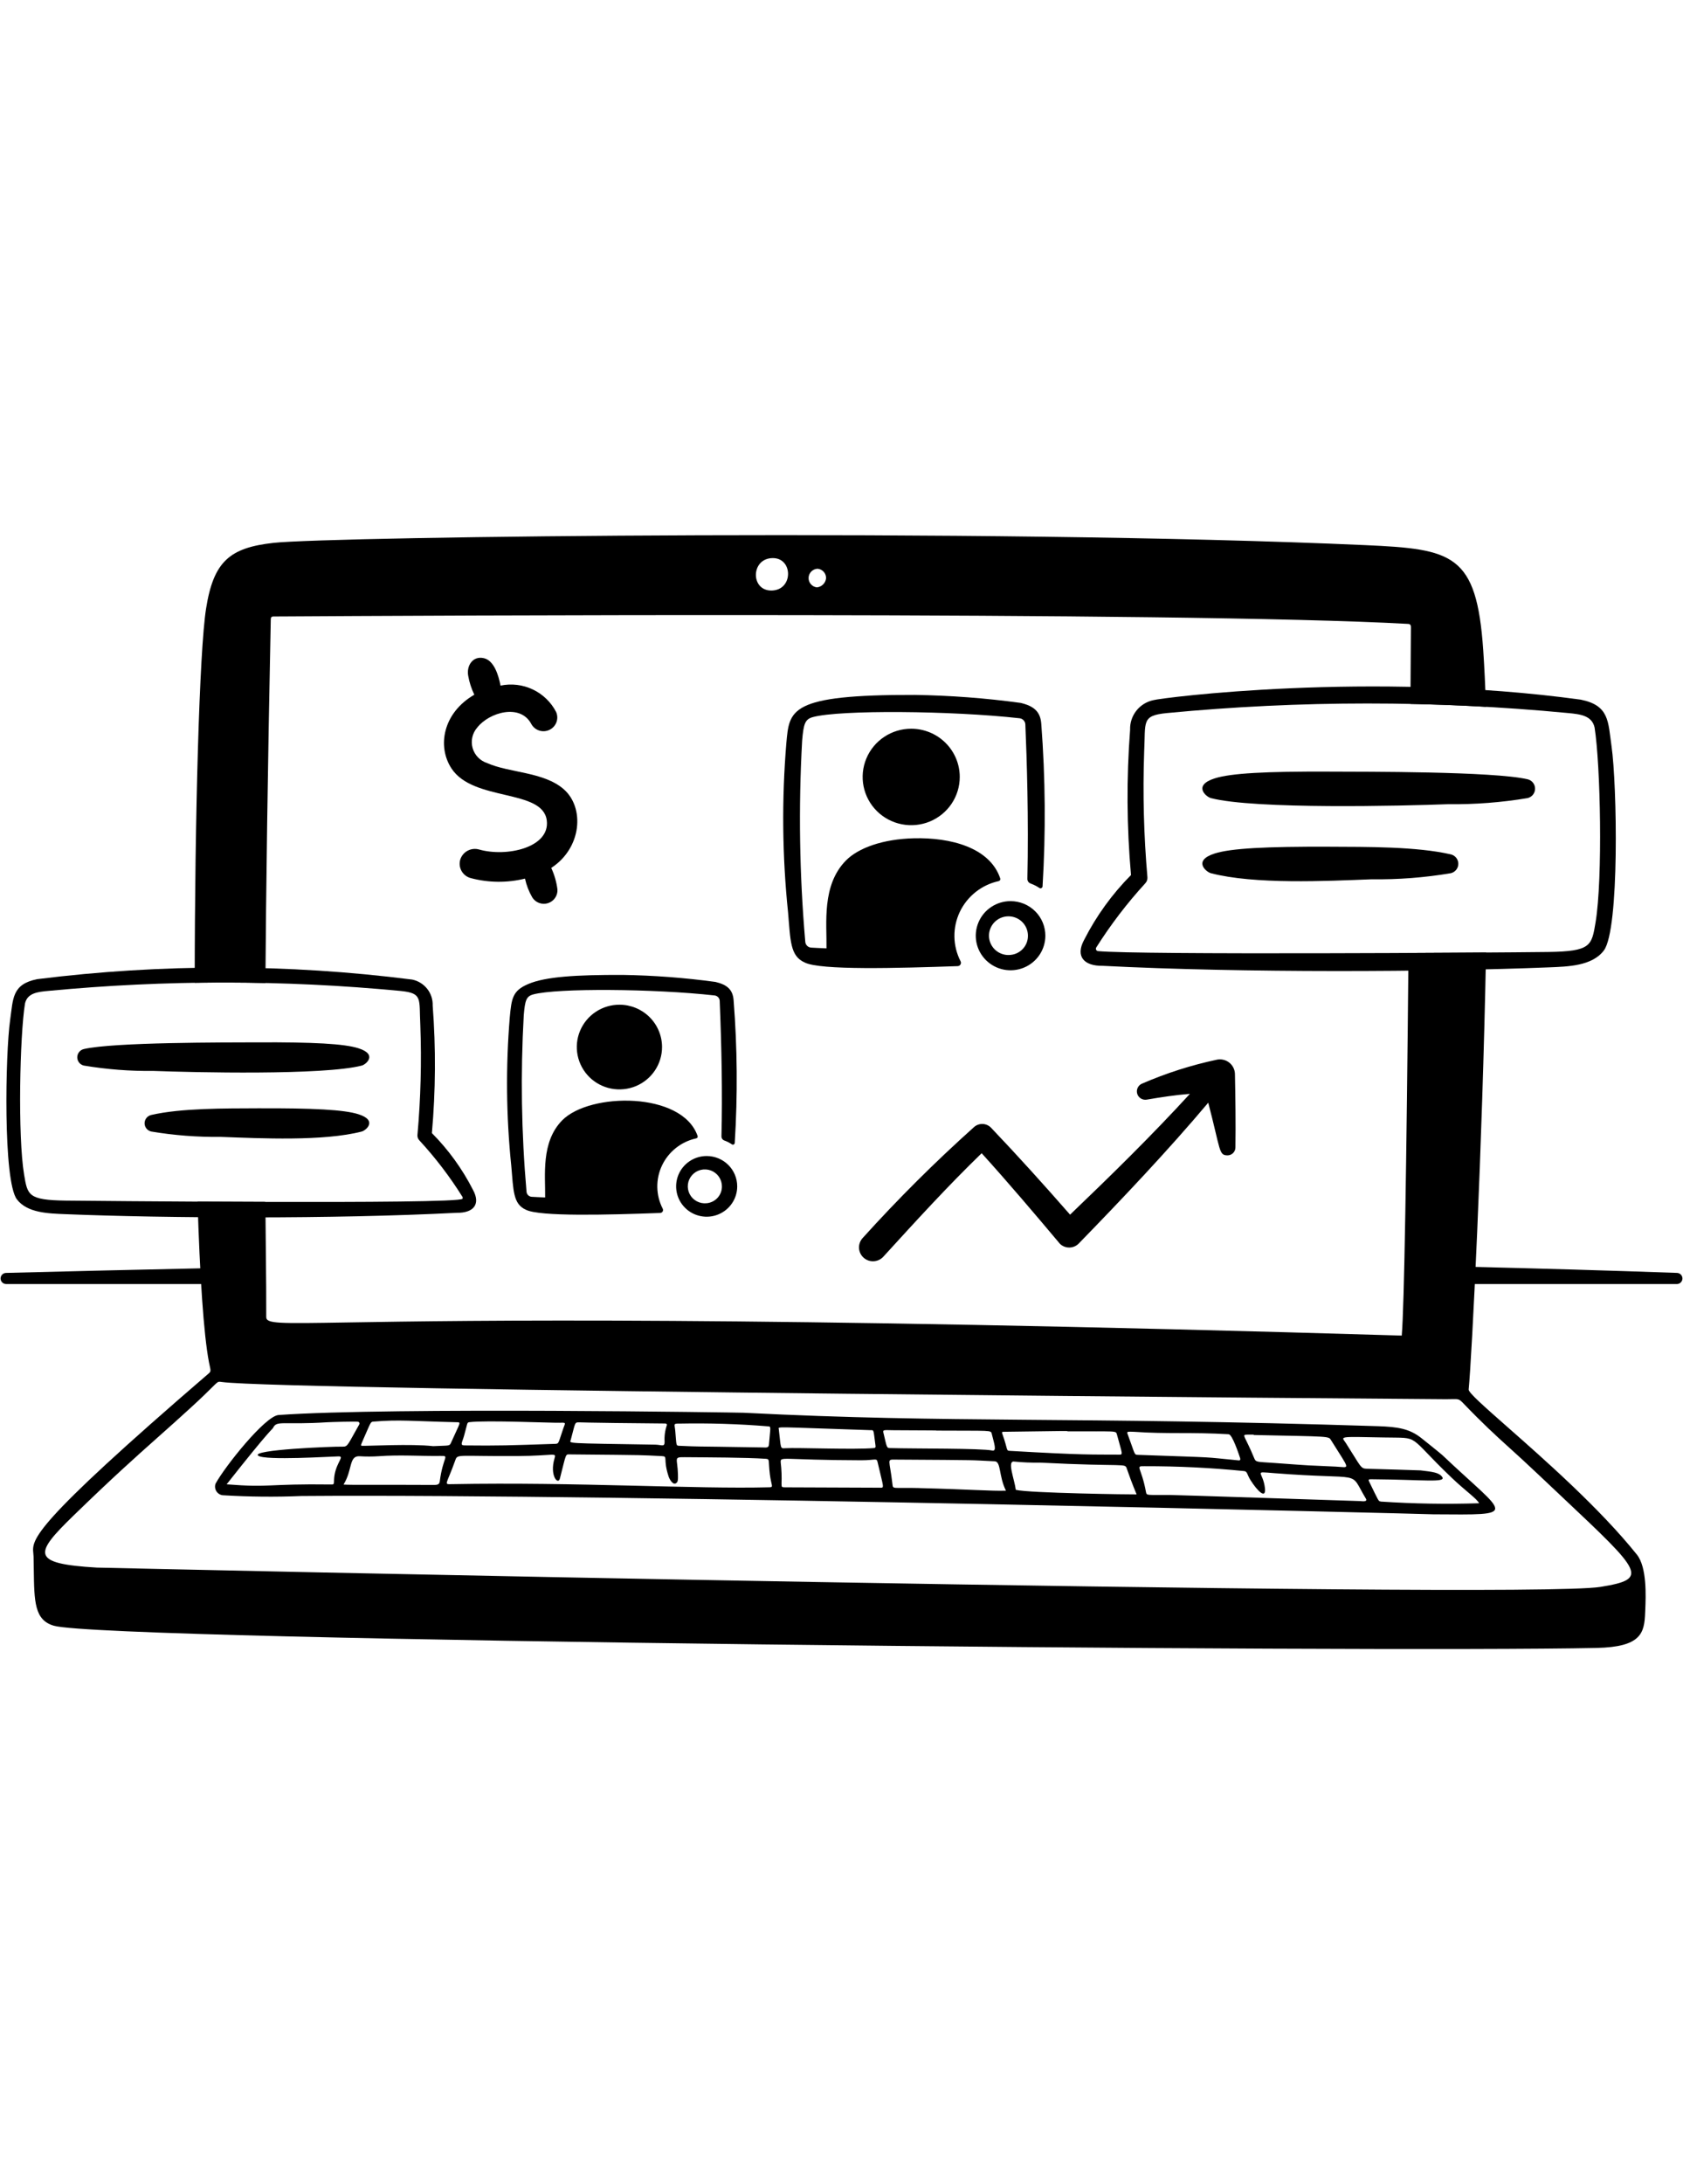
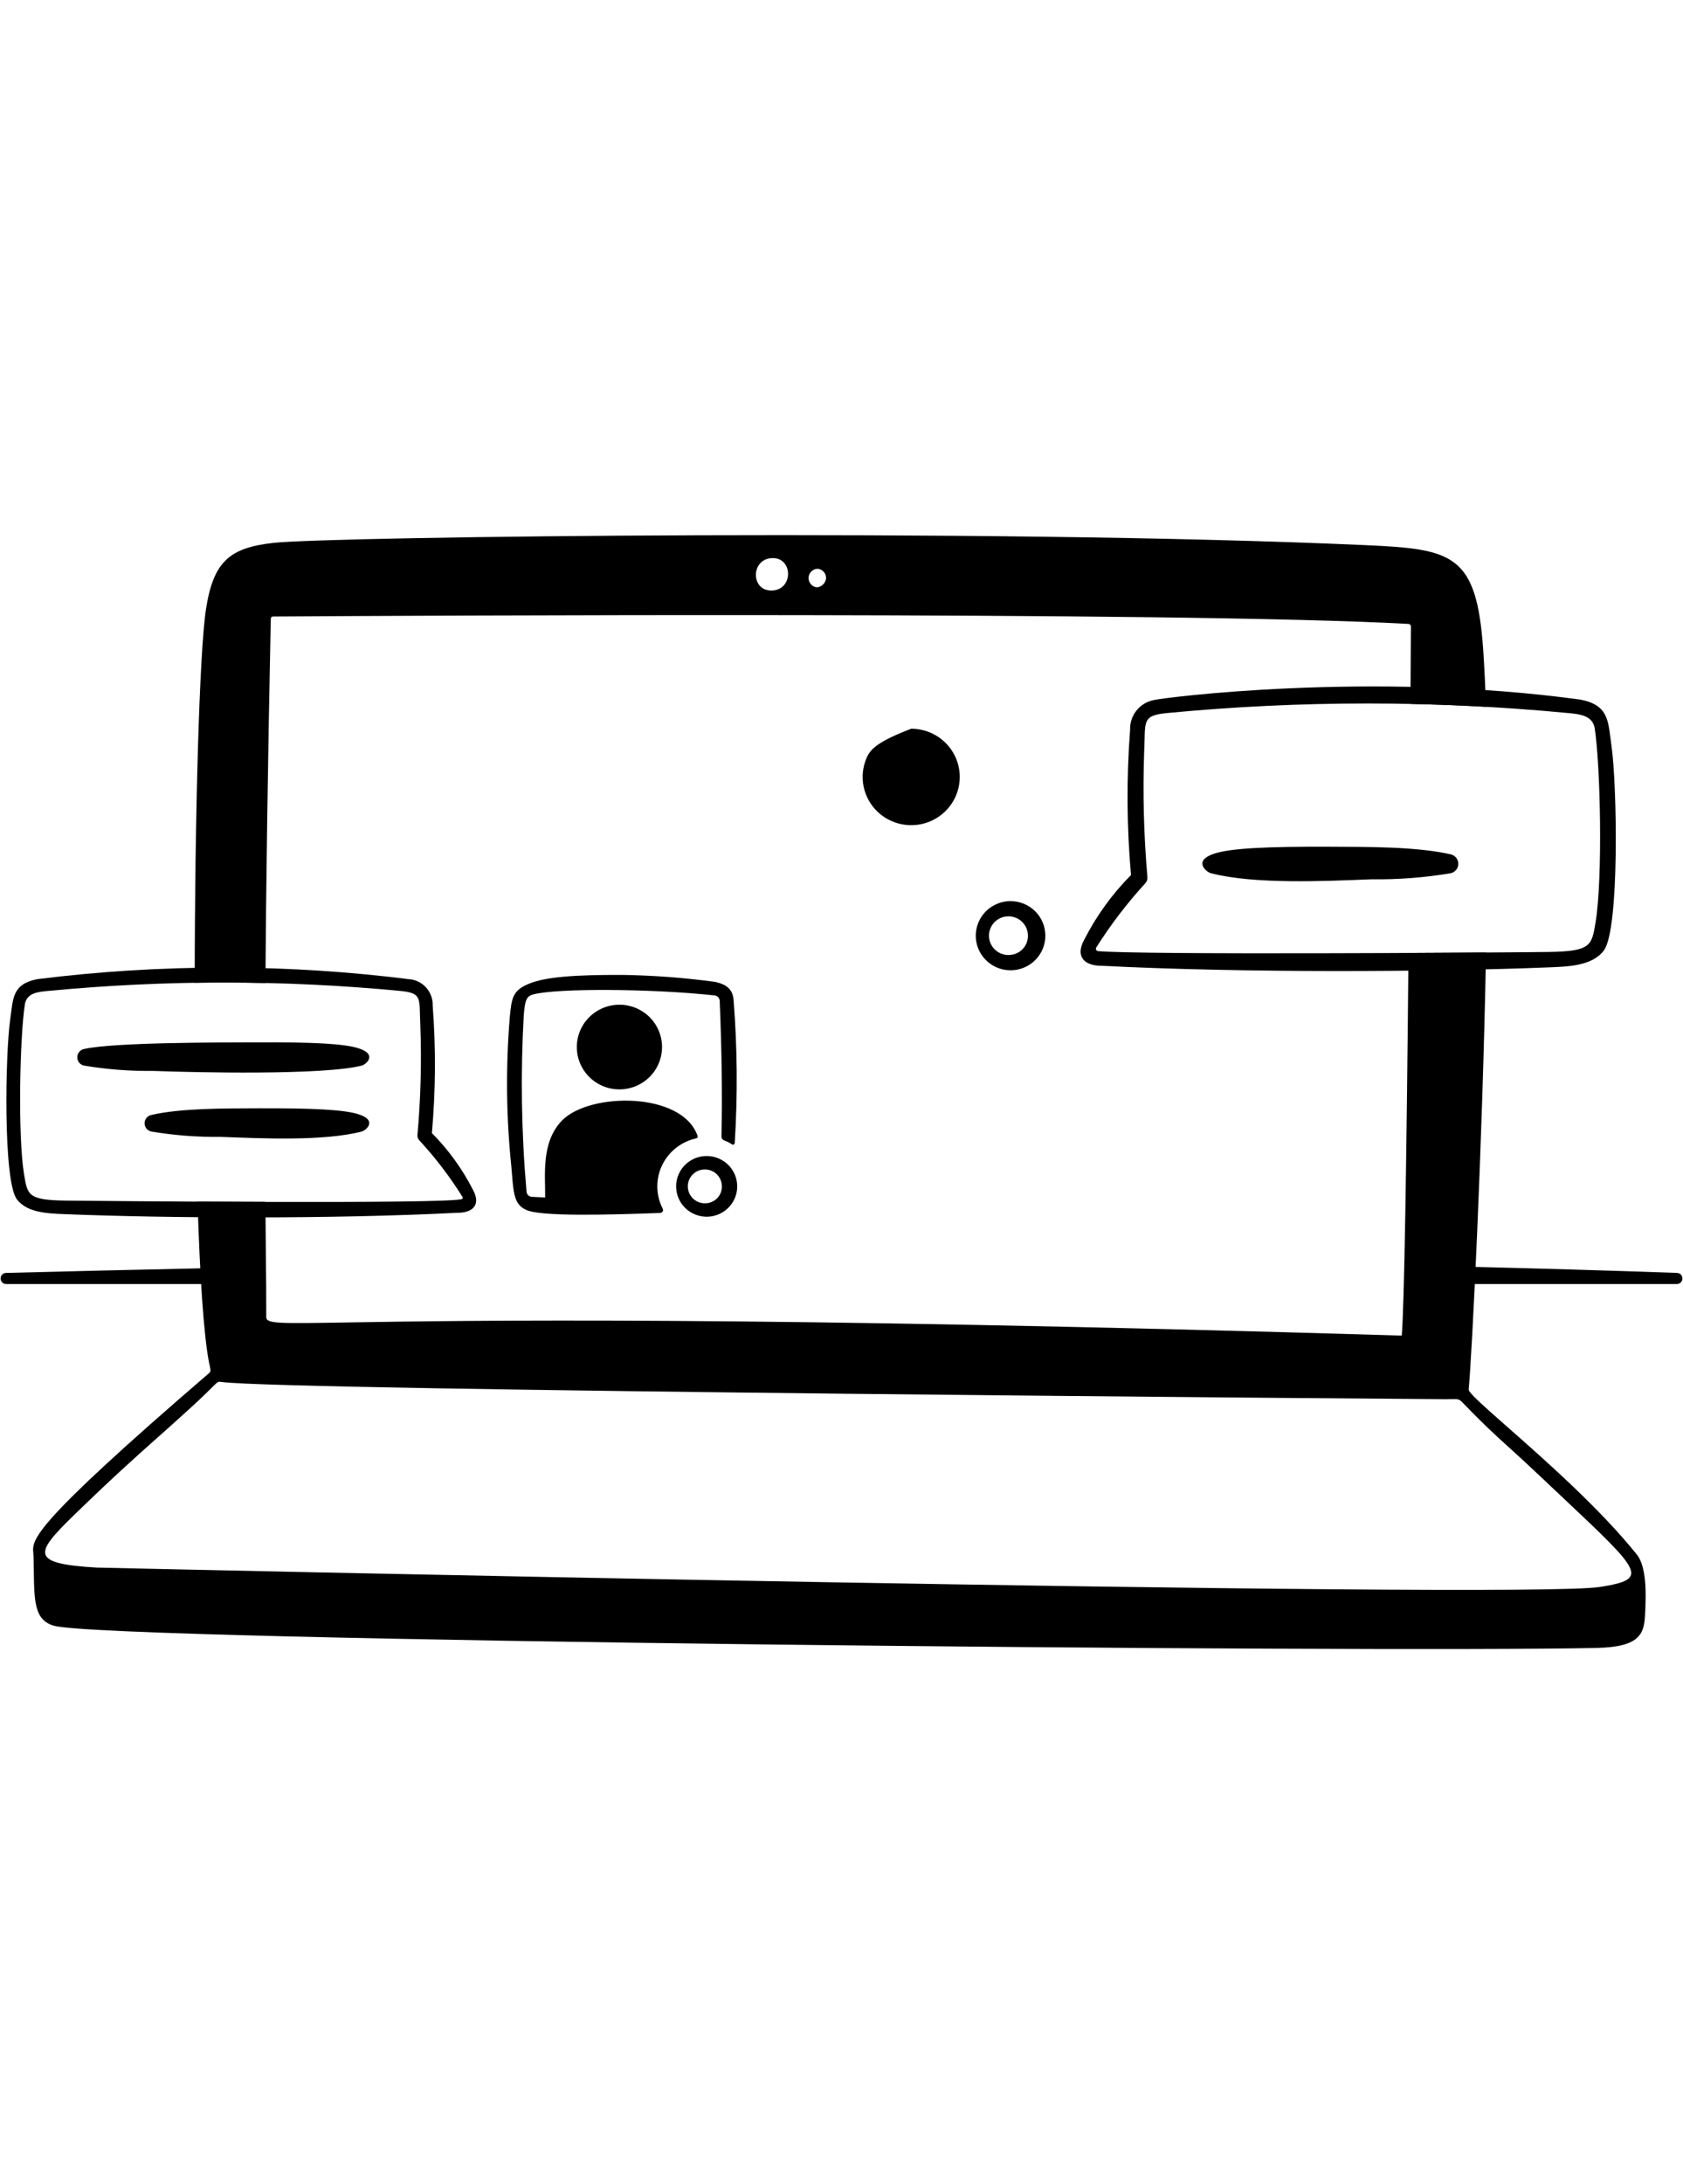
<svg xmlns="http://www.w3.org/2000/svg" width="111" height="144" viewBox="0 0 111 144" fill="none">
  <path fill-rule="evenodd" clip-rule="evenodd" d="M96.719 84.657H110.599C110.695 84.655 110.786 84.617 110.854 84.549C110.922 84.482 110.961 84.391 110.963 84.296C110.964 84.2 110.929 84.108 110.864 84.038C110.798 83.969 110.708 83.927 110.612 83.922C106.043 83.76 101.423 83.626 96.766 83.515C96.75 83.907 96.735 84.287 96.719 84.657ZM13.393 83.616C13.412 83.972 13.433 84.319 13.454 84.656H0.412C0.314 84.657 0.219 84.619 0.149 84.552C0.079 84.483 0.039 84.39 0.038 84.293C0.037 84.195 0.075 84.102 0.143 84.032C0.212 83.963 0.306 83.923 0.404 83.922C4.692 83.811 9.025 83.709 13.393 83.616Z" fill="black" />
-   <path d="M95.139 95.944C95.011 95.823 93.844 94.892 93.746 94.814C92.971 94.198 92.207 94.07 90.874 94.027C70.529 93.378 62.948 93.844 49.038 93.141C48.909 93.133 25.871 92.764 18.375 93.29C17.484 93.352 14.814 96.711 14.216 97.819C14.187 97.899 14.177 97.986 14.186 98.07C14.195 98.156 14.223 98.237 14.267 98.31C14.312 98.382 14.372 98.444 14.444 98.492C14.516 98.538 14.598 98.569 14.683 98.58C16.415 98.685 18.152 98.703 19.886 98.631C40.962 98.467 94.521 99.822 94.521 99.837C100.314 99.872 99.429 100.013 95.139 95.944ZM82.25 94.585C82.704 94.581 82.702 94.58 82.702 94.609C87.773 94.718 87.617 94.676 87.79 94.954C89.075 97.018 89.054 96.737 88.097 96.693C85.896 96.59 86.882 96.659 84.053 96.453C82.926 96.371 82.836 96.421 82.722 96.143C82.118 94.663 81.857 94.591 82.25 94.585ZM44.831 93.856C46.776 93.819 48.723 93.879 50.662 94.038C50.876 94.048 50.806 94.1 50.715 95.24C50.696 95.476 50.529 95.432 50.278 95.428C44.803 95.336 46.545 95.392 44.8 95.32C44.579 95.311 44.619 95.306 44.537 94.347C44.496 93.874 44.372 93.853 44.831 93.856ZM37.642 94.934C37.934 93.841 37.904 93.802 38.1 93.775C38.179 93.764 38.1 93.802 43.869 93.85C43.959 93.85 44.008 93.908 43.975 93.981C43.857 94.329 43.809 94.698 43.833 95.065C43.825 95.423 43.646 95.251 43.205 95.244C37.139 95.148 37.578 95.171 37.642 94.934ZM30.605 94.666C30.842 93.83 30.786 93.784 30.955 93.763C32.06 93.624 36.479 93.82 36.938 93.801C37.373 93.782 37.275 93.815 37.157 94.157C36.825 95.121 36.872 95.183 36.632 95.191C33.471 95.296 32.938 95.32 30.631 95.295C30.317 95.291 30.48 95.104 30.605 94.666ZM23.949 94.922C24.474 93.746 24.422 93.743 24.639 93.725C26.364 93.582 27.179 93.698 30.085 93.765C30.448 93.773 30.371 93.712 29.744 95.123C29.642 95.355 29.61 95.291 28.57 95.344C27.1 95.178 24.316 95.339 23.878 95.32C23.771 95.315 23.797 95.268 23.951 94.922H23.949ZM21.9 97.871C17.514 97.813 17.89 98.094 14.947 97.86C17.932 94.076 17.952 94.257 18.013 94.133C18.265 93.627 18.63 93.956 21.59 93.768C21.816 93.753 23.508 93.706 23.633 93.738C23.655 93.749 23.674 93.765 23.687 93.785C23.701 93.805 23.709 93.83 23.71 93.853C23.698 93.909 23.674 93.962 23.64 94.008C22.939 95.241 22.939 95.383 22.611 95.376C21.931 95.36 16.496 95.581 17.034 95.974C17.487 96.304 21.865 96.023 22.331 96.018C22.729 96.013 22.221 96.37 22.066 97.235C21.989 97.688 22.092 97.874 21.902 97.871H21.9ZM28.999 97.691C28.97 97.914 28.765 97.9 28.528 97.9C24.69 97.879 23.191 97.914 22.657 97.875C23.261 96.913 22.996 95.97 23.715 96.009C24.143 96.036 24.572 96.034 24.999 96.006C26.353 95.905 27.707 96.006 29.061 95.988C29.684 95.983 29.214 96.008 29.001 97.691H28.999ZM50.768 98.055C45.834 98.184 38.054 97.697 29.782 97.85C29.236 97.86 29.454 97.895 30.029 96.271C30.181 95.844 30.161 96.018 34.086 95.997C36.612 95.983 36.702 95.719 36.569 96.166C36.239 97.279 36.809 97.939 36.928 97.475C37.359 95.791 37.279 95.884 37.595 95.887C43.113 95.937 42.103 95.929 43.643 96C44.086 96.02 43.702 96.146 44.099 97.351C44.147 97.496 44.363 97.916 44.573 97.796C44.708 97.72 44.723 97.608 44.714 97.216C44.687 96.126 44.395 96.063 45.157 96.071C46.745 96.085 49.177 96.088 50.509 96.177C50.794 96.197 50.661 96.286 50.777 97.217C50.866 97.919 51.034 98.048 50.769 98.055H50.768ZM57.429 94.287C57.652 94.295 57.597 94.237 57.745 95.33C57.75 95.347 57.751 95.364 57.748 95.381C57.745 95.399 57.738 95.415 57.727 95.428C57.716 95.442 57.703 95.453 57.687 95.46C57.671 95.467 57.654 95.47 57.636 95.47C56.321 95.586 52.623 95.43 51.785 95.48C51.443 95.502 51.516 95.502 51.366 94.241C51.343 94.032 50.875 94.078 57.433 94.29L57.429 94.287ZM58.051 98.083C57.597 98.083 52.128 98.06 51.895 98.059C51.545 98.059 51.545 98.072 51.545 97.809C51.563 97.35 51.546 96.89 51.492 96.435C51.466 95.979 51.451 96.263 56.793 96.275C57.816 96.275 57.81 96.084 57.892 96.449C58.267 98.081 58.345 98.086 58.053 98.086L58.051 98.083ZM58.259 94.437C58.212 94.245 58.351 94.288 58.939 94.293C61.755 94.309 61.755 94.303 61.755 94.318C65.424 94.34 65.349 94.273 65.413 94.54C65.554 95.131 65.773 95.699 65.441 95.632C64.703 95.478 60.411 95.516 58.727 95.471C58.464 95.467 58.504 95.456 58.26 94.44L58.259 94.437ZM60.649 98.106C58.821 98.061 58.901 98.209 58.858 97.83C58.667 96.19 58.461 96.227 59.04 96.23C65.032 96.268 63.745 96.256 65.604 96.342C66.035 96.361 65.865 97.333 66.347 98.279C65.401 98.313 63.888 98.189 60.65 98.109L60.649 98.106ZM66.106 94.53C66.053 94.383 66.123 94.398 66.276 94.396C70.409 94.344 70.409 94.329 70.409 94.368C73.686 94.388 73.59 94.293 73.671 94.595C74.028 95.917 74.091 95.905 73.782 95.903C71.96 95.891 71.536 95.938 66.64 95.657C66.325 95.641 66.506 95.64 66.108 94.533L66.106 94.53ZM66.996 98.221C66.905 97.519 66.396 96.277 66.896 96.361C67.459 96.417 68.025 96.44 68.591 96.43C74.333 96.721 74.183 96.43 74.323 96.843C74.424 97.142 74.668 97.82 74.963 98.524C74.668 98.534 67.831 98.44 66.998 98.224L66.996 98.221ZM74.36 94.524C74.296 94.35 74.457 94.395 74.795 94.398C76.983 94.554 78.626 94.413 81.035 94.559C81.28 94.573 81.708 95.885 81.789 96.125C81.825 96.23 81.789 96.291 81.697 96.283C79.062 96.032 80.763 96.122 75.065 95.917C74.784 95.91 74.884 95.925 74.364 94.527L74.36 94.524ZM89.753 98.967C89.74 98.967 77.123 98.549 77.123 98.561C75.671 98.552 75.628 98.612 75.585 98.384C75.272 96.68 74.826 96.656 75.502 96.666C77.688 96.662 79.872 96.769 82.047 96.986C82.275 97.005 82.24 97.207 82.469 97.573C82.952 98.341 83.516 98.86 83.426 98.103C83.295 96.979 82.609 97.013 84.037 97.124C90.138 97.606 88.909 96.852 90.087 98.808C90.195 98.988 89.959 98.993 89.755 98.97L89.753 98.967ZM91.067 98.992C90.907 98.98 90.934 98.973 90.303 97.687C90.211 97.502 90.303 97.526 90.615 97.528C93.911 97.554 95.42 97.775 95.11 97.364C94.894 97.078 94.489 97.037 93.688 96.941C93.644 96.935 90.644 96.846 90.147 96.834C89.724 96.823 89.768 96.706 88.768 95.144C88.483 94.697 88.133 94.707 91.272 94.771C93.751 94.821 92.701 94.517 95.742 97.426C96.659 98.302 97.405 98.803 97.552 99.108C95.39 99.179 93.227 99.141 91.069 98.998L91.067 98.992Z" fill="black" />
  <path fill-rule="evenodd" clip-rule="evenodd" d="M96.864 91.608C97.076 89.445 97.761 75.84 98.011 62.799C96.525 62.809 94.774 62.819 92.895 62.828C92.765 76.887 92.613 86.19 92.45 88.054C49.099 86.755 30.698 87.06 22.984 87.187C18.303 87.265 17.557 87.277 17.56 86.827C17.566 85.642 17.552 84.249 17.533 82.44C17.523 81.497 17.513 80.441 17.503 79.241C15.986 79.237 14.468 79.23 13.029 79.223C13.179 84.043 13.423 87.931 13.782 89.813C13.802 89.914 13.82 89.998 13.836 90.069C13.894 90.336 13.913 90.422 13.786 90.531C2.023 100.653 2.107 101.498 2.198 102.412C2.205 102.482 2.212 102.553 2.214 102.628C2.221 102.923 2.224 103.205 2.228 103.471C2.257 105.607 2.273 106.817 3.557 107.184C7.098 108.194 90.398 108.966 105.302 108.647C108.252 108.583 108.454 107.665 108.504 106.309L108.508 106.219L108.511 106.14C108.549 105.243 108.63 103.334 107.96 102.496C105.54 99.472 101.886 96.252 99.44 94.098C97.904 92.745 96.844 91.811 96.864 91.608ZM12.841 64.794C14.395 64.769 15.95 64.774 17.504 64.808C17.548 58.693 17.651 50.906 17.858 40.858C17.858 40.722 17.885 40.643 18.047 40.644C18.071 40.645 18.35 40.643 18.855 40.64H18.859H18.862H18.864C26.001 40.597 77.724 40.291 92.879 41.134C93.062 41.144 93.059 41.28 93.055 41.46C93.054 41.488 93.053 41.518 93.053 41.548C93.044 43.2 93.033 44.821 93.023 46.409C94.684 46.443 96.344 46.506 98.004 46.599C97.96 45.237 97.901 43.984 97.825 42.869C97.388 36.502 95.831 36.201 90.022 35.939C65.075 34.823 21.82 35.372 18.049 35.79C15.162 36.109 14.084 36.996 13.59 40.13C13.149 42.931 12.849 53.808 12.841 64.794ZM105.56 104.622C100.343 105.467 6.478 103.356 6.387 103.35C1.996 103.092 2.256 102.442 4.84 99.93C7.436 97.407 8.891 96.111 10.385 94.782C11.079 94.165 11.782 93.539 12.611 92.78C13.316 92.136 13.721 91.732 13.972 91.483C14.257 91.199 14.342 91.114 14.439 91.1C14.48 91.093 14.523 91.1 14.585 91.108L14.611 91.112L14.635 91.115C18.767 91.677 93.454 92.239 95.368 92.249C95.531 92.249 95.66 92.246 95.766 92.243C96.18 92.234 96.235 92.232 96.491 92.498C97.844 93.905 98.592 94.584 99.536 95.44L99.537 95.44C100.068 95.922 100.661 96.458 101.457 97.213C102.041 97.765 102.58 98.274 103.077 98.741C108.326 103.684 108.768 104.099 105.56 104.622ZM53.925 37.496C54.081 37.511 54.225 37.584 54.329 37.701C54.433 37.818 54.487 37.969 54.482 38.125C54.466 38.279 54.397 38.422 54.287 38.531C54.177 38.641 54.033 38.709 53.878 38.725C53.723 38.707 53.58 38.632 53.478 38.514C53.376 38.396 53.323 38.244 53.329 38.089C53.335 37.934 53.4 37.787 53.51 37.677C53.62 37.567 53.769 37.502 53.925 37.496ZM50.982 36.795C52.325 36.804 52.325 38.936 50.865 38.933C49.481 38.932 49.516 36.786 50.982 36.795Z" fill="black" />
  <path d="M72.707 63.675C82.005 64.153 94.557 64.081 102.131 63.778C103.415 63.727 105.002 63.693 105.78 62.664C106.824 61.281 106.647 51.71 106.287 49.2C106.054 47.586 106.157 46.508 104.251 46.127C90.373 44.226 76.533 46.015 76.079 46.159C75.631 46.251 75.23 46.496 74.949 46.853C74.666 47.21 74.52 47.654 74.535 48.108C74.291 51.298 74.31 54.503 74.594 57.69C73.349 58.945 72.308 60.384 71.507 61.956C70.893 63.082 71.532 63.693 72.707 63.675ZM72.42 62.706C72.394 62.704 72.368 62.695 72.346 62.68C72.325 62.665 72.307 62.645 72.295 62.622C72.282 62.598 72.277 62.572 72.277 62.546C72.278 62.52 72.286 62.494 72.299 62.471C73.249 60.968 74.331 59.551 75.532 58.239C75.583 58.186 75.622 58.124 75.647 58.056C75.671 57.988 75.682 57.915 75.677 57.843C75.437 55.089 75.365 52.322 75.462 49.56C75.562 47.578 75.27 47.183 76.938 47.014C85.743 46.17 94.608 46.169 103.413 47.01C104.243 47.085 104.993 47.184 105.168 47.961C105.56 50.409 105.713 57.93 105.233 60.813C104.977 62.348 104.934 62.726 102.108 62.763C98.198 62.812 75.077 62.96 72.42 62.706Z" fill="black" />
-   <path d="M79.862 52.618C79.559 52.539 78.641 51.787 80.113 51.318C81.189 50.974 83.499 50.854 87.695 50.872C90.107 50.883 98.488 50.853 100.748 51.376C100.889 51.408 101.015 51.488 101.105 51.6C101.195 51.713 101.243 51.853 101.243 51.997C101.243 52.141 101.195 52.28 101.105 52.393C101.015 52.505 100.889 52.585 100.748 52.618C99.023 52.907 97.275 53.041 95.525 53.019C92.527 53.132 82.736 53.368 79.862 52.618Z" fill="black" />
  <path d="M80.112 56.271C81.187 55.928 83.498 55.807 87.695 55.824C90.107 55.836 93.426 55.806 95.685 56.328C95.826 56.361 95.952 56.44 96.042 56.553C96.132 56.666 96.181 56.805 96.181 56.949C96.181 57.093 96.132 57.233 96.042 57.345C95.952 57.458 95.826 57.537 95.685 57.57C93.96 57.86 92.212 57.995 90.463 57.971C87.464 58.087 82.736 58.319 79.862 57.57C79.559 57.492 78.64 56.74 80.112 56.271Z" fill="black" />
-   <path d="M60.097 48.044C59.464 48.044 58.845 48.23 58.318 48.58C57.792 48.929 57.381 49.426 57.139 50.007C56.896 50.588 56.833 51.227 56.956 51.844C57.08 52.461 57.384 53.028 57.832 53.473C58.28 53.918 58.851 54.221 59.472 54.343C60.093 54.466 60.737 54.403 61.322 54.163C61.907 53.922 62.408 53.514 62.759 52.991C63.111 52.468 63.299 51.853 63.299 51.224C63.299 50.807 63.216 50.393 63.056 50.007C62.894 49.622 62.659 49.271 62.361 48.976C62.064 48.68 61.711 48.446 61.323 48.286C60.935 48.127 60.518 48.044 60.097 48.044Z" fill="black" />
-   <path d="M65.867 58.091C65.886 58.087 65.905 58.078 65.921 58.066C65.937 58.053 65.95 58.038 65.959 58.02C65.969 58.002 65.974 57.983 65.975 57.962C65.976 57.942 65.973 57.922 65.966 57.904C65.276 55.874 62.693 55.205 60.271 55.267C58.24 55.318 56.616 55.896 55.793 56.731C54.183 58.366 54.538 60.871 54.509 62.525C54.226 62.51 53.571 62.487 53.505 62.476C53.401 62.471 53.301 62.427 53.228 62.352C53.155 62.277 53.113 62.178 53.11 62.073C52.727 57.669 52.658 53.244 52.904 48.83C52.998 47.722 53.092 47.419 53.609 47.278C55.385 46.792 62.778 46.853 67.251 47.355C67.351 47.368 67.442 47.415 67.51 47.488C67.578 47.561 67.619 47.655 67.625 47.754C67.724 50.045 67.848 53.995 67.76 57.945C67.759 58.01 67.778 58.073 67.813 58.127C67.849 58.181 67.902 58.222 67.963 58.245C68.561 58.472 68.55 58.619 68.686 58.549C68.708 58.538 68.727 58.522 68.74 58.501C68.753 58.481 68.761 58.458 68.761 58.433C68.977 54.868 68.948 51.291 68.677 47.73C68.622 46.929 68.203 46.553 67.317 46.342C65.004 46.026 62.672 45.85 60.337 45.816C52.014 45.791 52.068 46.806 51.862 48.995C51.554 52.709 51.592 56.444 51.975 60.151C52.136 62.006 52.104 63.029 53.073 63.456C54.082 63.977 59.215 63.832 63.162 63.696C63.199 63.696 63.236 63.685 63.269 63.666C63.301 63.648 63.328 63.621 63.346 63.589C63.366 63.557 63.376 63.522 63.378 63.484C63.38 63.447 63.371 63.41 63.354 63.377C63.096 62.874 62.956 62.32 62.948 61.755C62.939 61.191 63.06 60.632 63.302 60.121C63.545 59.611 63.903 59.162 64.347 58.81C64.791 58.458 65.311 58.212 65.867 58.091Z" fill="black" />
+   <path d="M60.097 48.044C57.792 48.929 57.381 49.426 57.139 50.007C56.896 50.588 56.833 51.227 56.956 51.844C57.08 52.461 57.384 53.028 57.832 53.473C58.28 53.918 58.851 54.221 59.472 54.343C60.093 54.466 60.737 54.403 61.322 54.163C61.907 53.922 62.408 53.514 62.759 52.991C63.111 52.468 63.299 51.853 63.299 51.224C63.299 50.807 63.216 50.393 63.056 50.007C62.894 49.622 62.659 49.271 62.361 48.976C62.064 48.68 61.711 48.446 61.323 48.286C60.935 48.127 60.518 48.044 60.097 48.044Z" fill="black" />
  <path d="M66.65 59.411C66.197 59.411 65.753 59.544 65.376 59.795C64.998 60.045 64.704 60.401 64.531 60.818C64.357 61.234 64.311 61.692 64.399 62.134C64.488 62.577 64.706 62.982 65.027 63.301C65.348 63.62 65.757 63.838 66.202 63.926C66.648 64.013 67.109 63.969 67.528 63.796C67.948 63.624 68.306 63.331 68.558 62.957C68.81 62.582 68.945 62.142 68.945 61.691C68.945 61.392 68.886 61.095 68.771 60.819C68.656 60.541 68.487 60.29 68.274 60.079C68.061 59.867 67.808 59.699 67.529 59.584C67.251 59.47 66.952 59.411 66.65 59.411ZM66.65 62.956C66.392 62.985 66.131 62.934 65.902 62.811C65.673 62.689 65.488 62.501 65.368 62.27C65.25 62.041 65.204 61.781 65.237 61.524C65.272 61.268 65.382 61.029 65.556 60.836C65.73 60.644 65.958 60.508 66.211 60.448C66.464 60.388 66.729 60.405 66.972 60.498C67.215 60.59 67.423 60.754 67.571 60.967C67.718 61.18 67.796 61.433 67.796 61.691C67.8 62.006 67.684 62.311 67.472 62.545C67.26 62.78 66.967 62.927 66.65 62.956Z" fill="black" />
  <path d="M31.196 78.449C30.493 77.069 29.579 75.805 28.485 74.704C28.733 71.906 28.75 69.094 28.537 66.294C28.551 65.895 28.423 65.506 28.175 65.192C27.927 64.879 27.576 64.663 27.183 64.582C18.975 63.537 10.666 63.529 2.455 64.555C0.782 64.89 0.871 65.836 0.668 67.251C0.352 69.454 0.197 77.856 1.113 79.07C1.795 79.973 3.192 80.004 4.317 80.049C10.963 80.319 21.98 80.379 30.143 79.958C31.173 79.974 31.735 79.439 31.196 78.449ZM4.334 79.155C1.851 79.122 1.816 78.791 1.59 77.444C1.166 74.9 1.305 68.299 1.648 66.163C1.802 65.479 2.46 65.393 3.189 65.329C10.916 64.593 18.697 64.594 26.424 65.333C27.89 65.483 27.633 65.828 27.721 67.567C27.812 69.991 27.748 72.42 27.532 74.836C27.527 74.9 27.536 74.964 27.558 75.023C27.58 75.084 27.614 75.138 27.659 75.184C28.719 76.333 29.669 77.578 30.497 78.902C30.509 78.922 30.515 78.944 30.516 78.968C30.517 78.99 30.511 79.014 30.501 79.034C30.291 79.418 4.82 79.162 4.334 79.155Z" fill="black" />
  <path d="M23.863 70.252C24.128 70.183 24.935 69.523 23.643 69.112C22.699 68.81 20.671 68.706 16.988 68.721C14.869 68.73 7.515 68.705 5.53 69.163C5.407 69.192 5.296 69.261 5.218 69.36C5.139 69.459 5.096 69.582 5.096 69.707C5.096 69.834 5.139 69.956 5.218 70.055C5.296 70.154 5.407 70.223 5.53 70.252C7.045 70.506 8.579 70.624 10.114 70.605C12.744 70.704 21.338 70.906 23.863 70.252Z" fill="black" />
  <path d="M23.641 73.461C22.696 73.16 20.669 73.055 16.985 73.069C14.867 73.079 11.955 73.053 9.971 73.51C9.847 73.539 9.737 73.609 9.658 73.708C9.579 73.807 9.536 73.93 9.536 74.056C9.536 74.182 9.579 74.304 9.658 74.403C9.737 74.501 9.847 74.571 9.971 74.6C11.485 74.854 13.019 74.972 14.554 74.953C17.187 75.052 21.336 75.254 23.86 74.601C24.126 74.531 24.933 73.873 23.641 73.461Z" fill="black" />
  <path d="M40.853 66.24C40.297 66.24 39.754 66.403 39.291 66.71C38.829 67.017 38.469 67.453 38.256 67.963C38.043 68.473 37.988 69.034 38.096 69.576C38.205 70.117 38.472 70.615 38.865 71.006C39.258 71.396 39.759 71.662 40.305 71.77C40.85 71.877 41.415 71.822 41.929 71.611C42.443 71.399 42.882 71.041 43.19 70.582C43.499 70.123 43.664 69.583 43.664 69.031C43.664 68.291 43.368 67.581 42.841 67.057C42.314 66.534 41.599 66.24 40.853 66.24Z" fill="black" />
  <path d="M45.916 75.052C45.934 75.049 45.951 75.042 45.965 75.032C45.98 75.022 45.992 75.008 46 74.992C46.009 74.978 46.014 74.96 46.016 74.943C46.017 74.925 46.014 74.907 46.008 74.891C44.992 71.957 38.9 72.014 37.08 73.861C35.666 75.297 35.976 77.496 35.954 78.947C35.705 78.934 35.129 78.913 35.073 78.905C34.981 78.9 34.894 78.86 34.829 78.795C34.765 78.729 34.728 78.642 34.725 78.551C34.387 74.685 34.327 70.8 34.544 66.926C34.627 65.954 34.71 65.687 35.163 65.563C36.722 65.136 43.153 65.184 47.138 65.63C47.225 65.641 47.305 65.682 47.365 65.746C47.425 65.809 47.461 65.891 47.467 65.978C47.592 69.067 47.652 72.057 47.583 74.924C47.582 74.98 47.598 75.035 47.629 75.082C47.66 75.129 47.706 75.166 47.758 75.187C47.941 75.25 48.114 75.338 48.272 75.447C48.29 75.459 48.311 75.466 48.332 75.466C48.353 75.468 48.374 75.463 48.393 75.454C48.412 75.445 48.428 75.43 48.44 75.412C48.451 75.394 48.458 75.373 48.459 75.353C48.655 72.223 48.63 69.083 48.385 65.957C48.336 65.254 47.969 64.924 47.191 64.739C45.16 64.461 43.112 64.307 41.062 64.275C37.978 64.267 35.979 64.391 34.841 64.875C33.801 65.315 33.739 65.821 33.622 67.067C33.352 70.327 33.385 73.605 33.72 76.859C33.863 78.486 33.837 79.384 34.685 79.757C35.571 80.217 40.078 80.097 43.543 79.969C43.575 79.968 43.607 79.958 43.635 79.942C43.663 79.926 43.687 79.902 43.703 79.875C43.72 79.846 43.729 79.815 43.73 79.782C43.731 79.75 43.723 79.718 43.709 79.689C43.482 79.248 43.36 78.761 43.352 78.265C43.345 77.77 43.452 77.279 43.665 76.832C43.878 76.384 44.192 75.99 44.583 75.682C44.973 75.373 45.429 75.159 45.916 75.052Z" fill="black" />
  <path d="M46.609 76.216C46.21 76.216 45.821 76.332 45.489 76.552C45.158 76.772 44.899 77.084 44.746 77.45C44.594 77.815 44.554 78.217 44.631 78.606C44.709 78.994 44.901 79.35 45.182 79.63C45.464 79.911 45.823 80.101 46.214 80.178C46.605 80.256 47.01 80.217 47.378 80.065C47.746 79.913 48.061 79.658 48.282 79.328C48.504 79 48.622 78.612 48.622 78.216C48.622 77.686 48.41 77.177 48.033 76.802C47.655 76.427 47.143 76.216 46.609 76.216ZM46.609 79.327C46.382 79.351 46.154 79.307 45.953 79.199C45.752 79.092 45.589 78.927 45.486 78.726C45.382 78.524 45.342 78.296 45.371 78.072C45.4 77.848 45.498 77.637 45.65 77.469C45.802 77.301 46.002 77.182 46.224 77.129C46.445 77.077 46.678 77.091 46.89 77.172C47.103 77.253 47.286 77.396 47.415 77.583C47.544 77.77 47.613 77.99 47.613 78.216C47.616 78.494 47.515 78.761 47.329 78.967C47.143 79.173 46.886 79.301 46.609 79.327Z" fill="black" />
-   <path d="M81.449 70.798C81.445 70.655 81.409 70.515 81.344 70.387C81.279 70.259 81.187 70.146 81.074 70.057C80.961 69.968 80.831 69.904 80.69 69.871C80.549 69.837 80.403 69.834 80.262 69.863C78.564 70.224 76.907 70.754 75.315 71.445C75.19 71.499 75.09 71.597 75.033 71.72C74.975 71.842 74.965 71.981 75.004 72.111C75.042 72.24 75.128 72.351 75.244 72.423C75.36 72.494 75.497 72.52 75.632 72.498C76.583 72.335 77.535 72.191 78.478 72.117C75.955 74.871 73.277 77.494 70.575 80.082C68.878 78.141 67.148 76.223 65.365 74.352C65.219 74.2 65.019 74.11 64.807 74.102C64.596 74.096 64.39 74.171 64.234 74.313C61.661 76.618 59.213 79.057 56.899 81.618C56.816 81.708 56.752 81.812 56.71 81.927C56.668 82.04 56.65 82.161 56.655 82.283C56.66 82.404 56.691 82.523 56.743 82.632C56.795 82.742 56.869 82.84 56.961 82.921C57.051 83.002 57.158 83.064 57.273 83.105C57.389 83.144 57.511 83.161 57.633 83.153C57.755 83.145 57.874 83.114 57.984 83.06C58.093 83.006 58.191 82.931 58.271 82.84C60.385 80.525 62.493 78.209 64.744 76.031C66.51 77.981 68.213 79.99 69.91 82.007C70.077 82.166 70.301 82.254 70.533 82.249C70.764 82.246 70.985 82.15 71.146 81.986C74.017 79.036 77.063 75.821 79.688 72.7C80.513 75.853 80.377 76.163 80.951 76.172C81.089 76.173 81.223 76.121 81.323 76.024C81.421 75.928 81.479 75.797 81.481 75.66C81.505 74.043 81.481 72.42 81.449 70.798Z" fill="black" />
-   <path d="M37.168 52.022C35.85 50.882 33.583 50.958 32.134 50.31C31.903 50.236 31.694 50.107 31.525 49.933C31.357 49.759 31.234 49.546 31.169 49.313C31.104 49.081 31.098 48.836 31.152 48.601C31.206 48.366 31.318 48.147 31.477 47.965C32.26 46.966 34.325 46.358 35.047 47.743C35.161 47.946 35.348 48.097 35.571 48.167C35.794 48.236 36.035 48.218 36.244 48.116C36.454 48.014 36.616 47.836 36.698 47.619C36.779 47.402 36.773 47.162 36.682 46.949C36.348 46.298 35.808 45.774 35.144 45.458C34.481 45.142 33.732 45.052 33.012 45.202C32.879 44.511 32.585 43.555 31.92 43.395C31.178 43.218 30.76 43.897 30.878 44.545C30.953 44.981 31.09 45.404 31.283 45.802C29.214 46.995 28.816 49.211 29.783 50.672C31.233 52.866 35.796 51.995 36.062 54.09C36.288 55.882 33.42 56.521 31.602 56.008C31.346 55.934 31.072 55.963 30.838 56.089C30.604 56.216 30.429 56.429 30.353 56.682C30.317 56.807 30.307 56.938 30.323 57.066C30.339 57.195 30.381 57.319 30.445 57.431C30.51 57.544 30.596 57.643 30.7 57.722C30.803 57.801 30.921 57.859 31.047 57.892C32.218 58.203 33.45 58.215 34.626 57.926C34.719 58.359 34.88 58.775 35.102 59.16C35.206 59.33 35.364 59.46 35.552 59.53C35.739 59.6 35.945 59.606 36.136 59.547C36.327 59.487 36.493 59.366 36.607 59.203C36.721 59.04 36.777 58.843 36.766 58.645C36.704 58.152 36.566 57.673 36.357 57.222C38.377 55.905 38.575 53.237 37.168 52.022Z" fill="black" />
</svg>